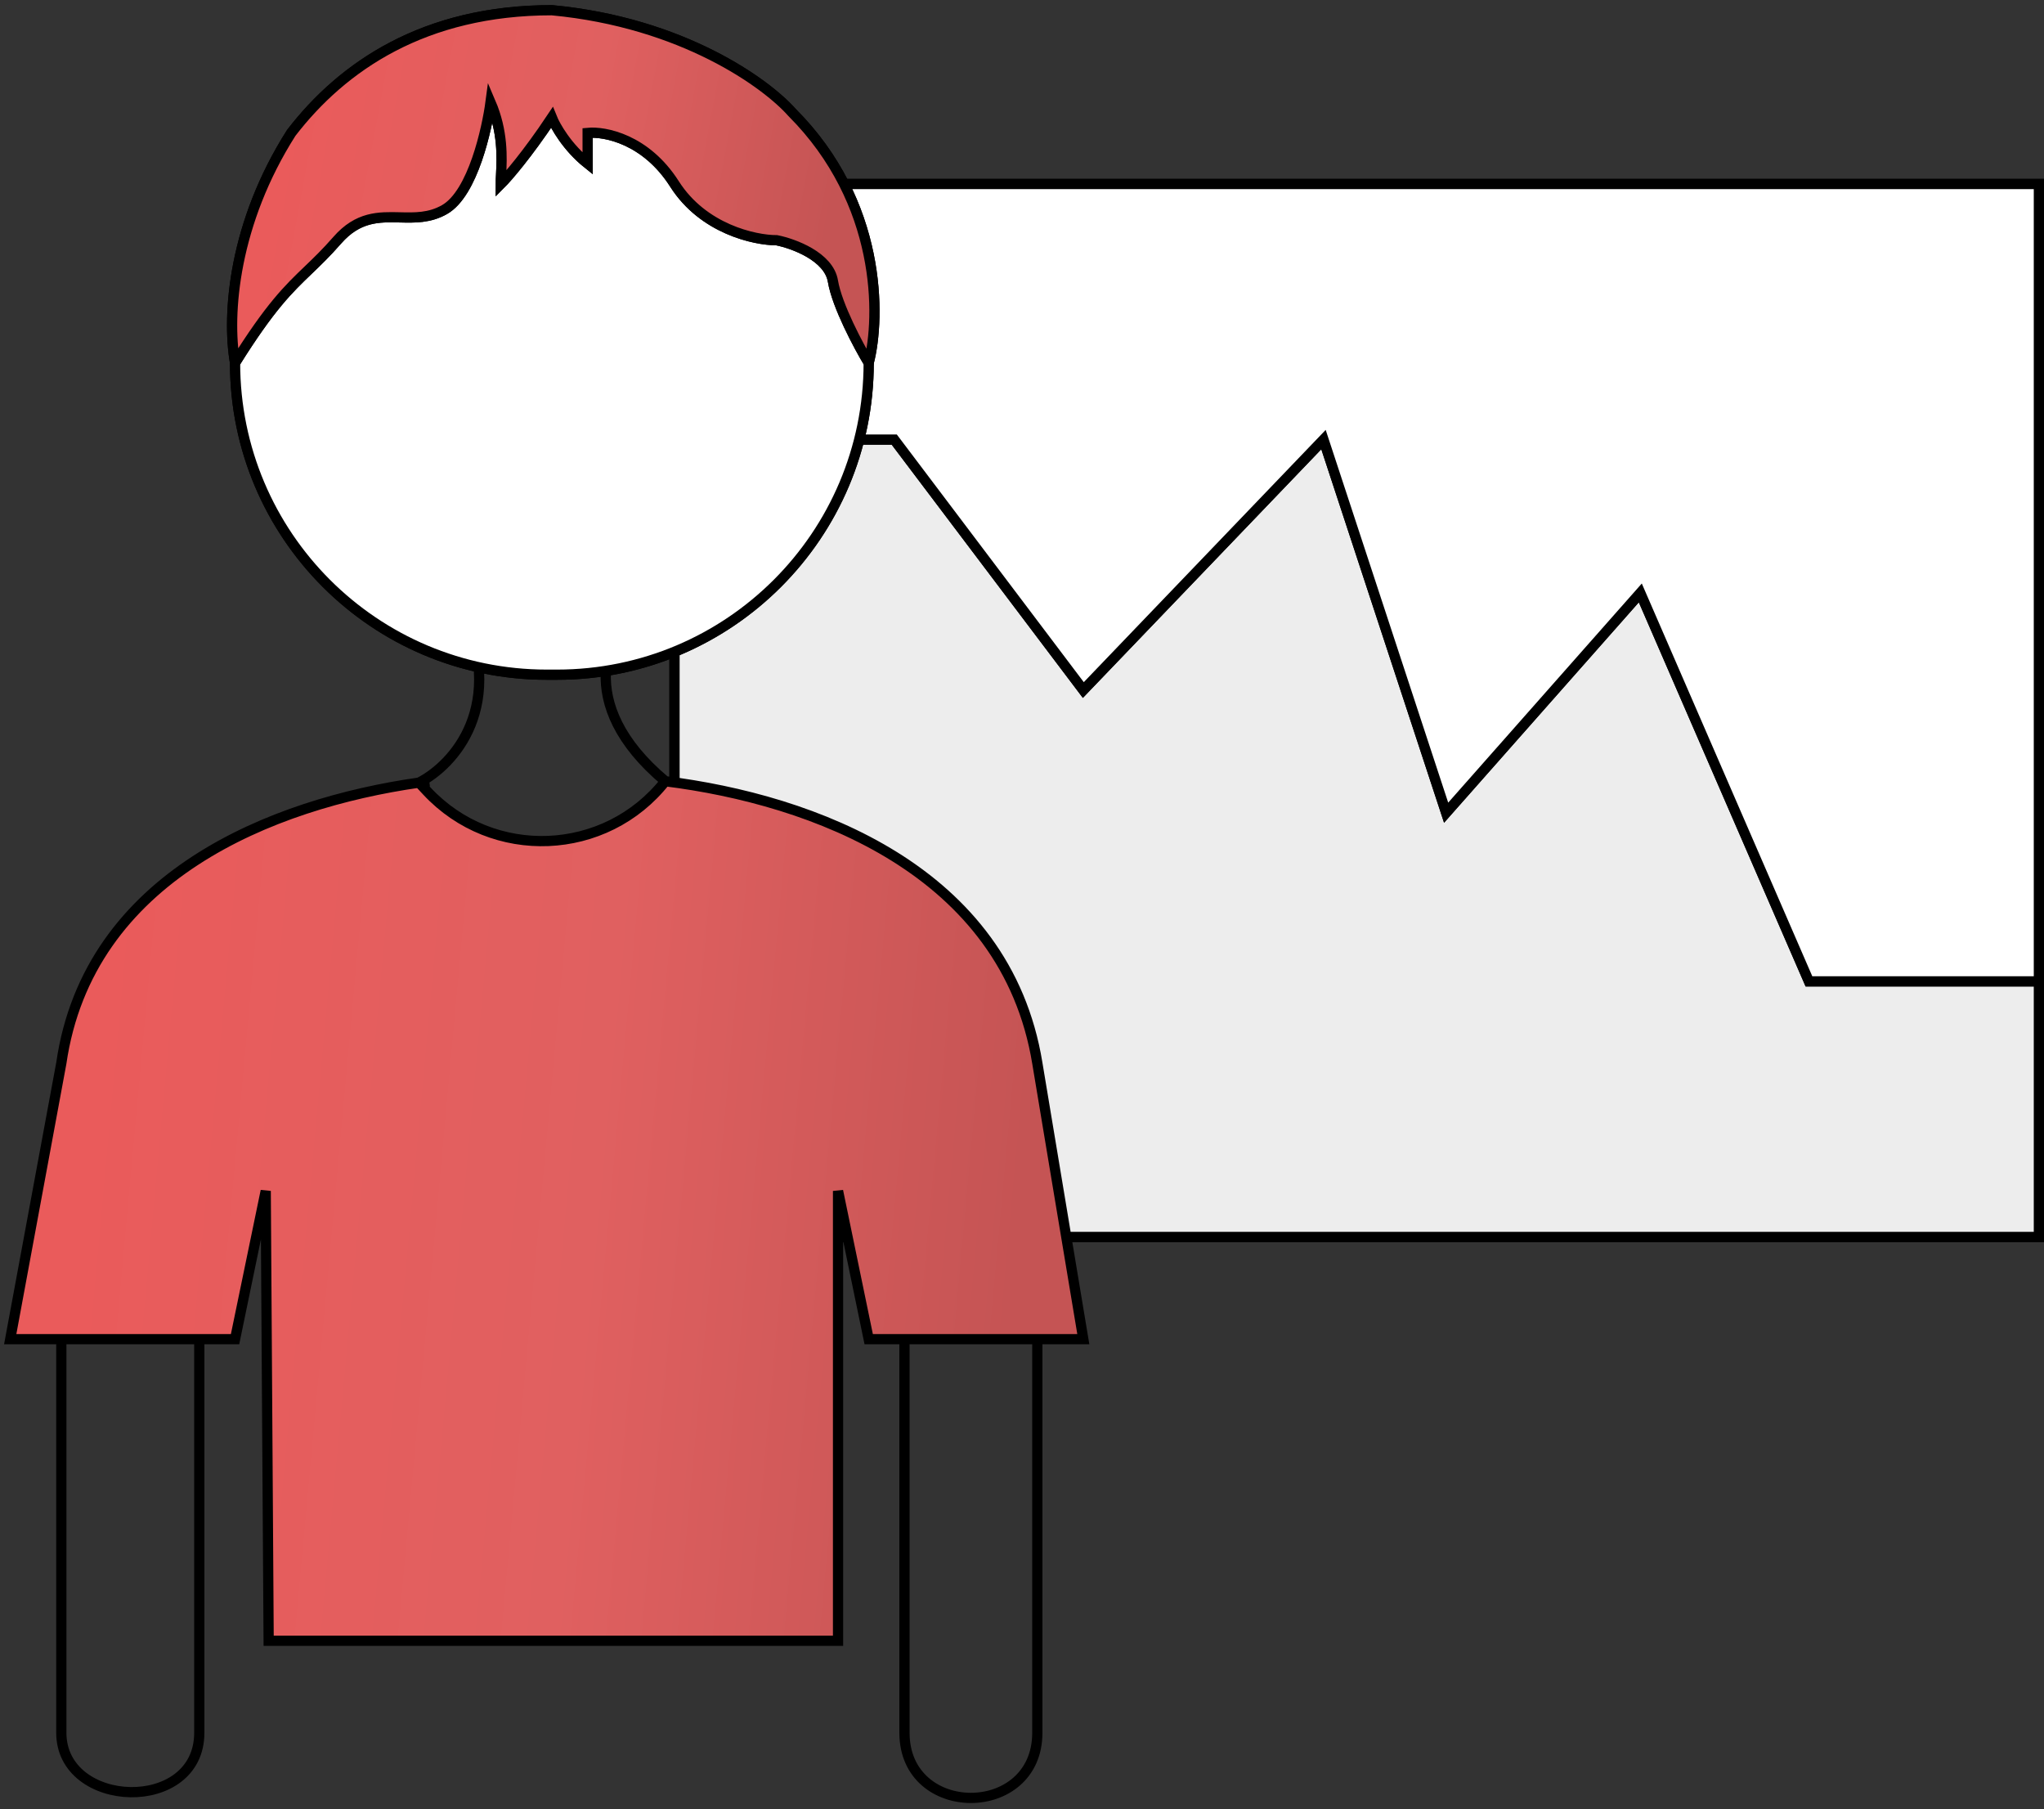
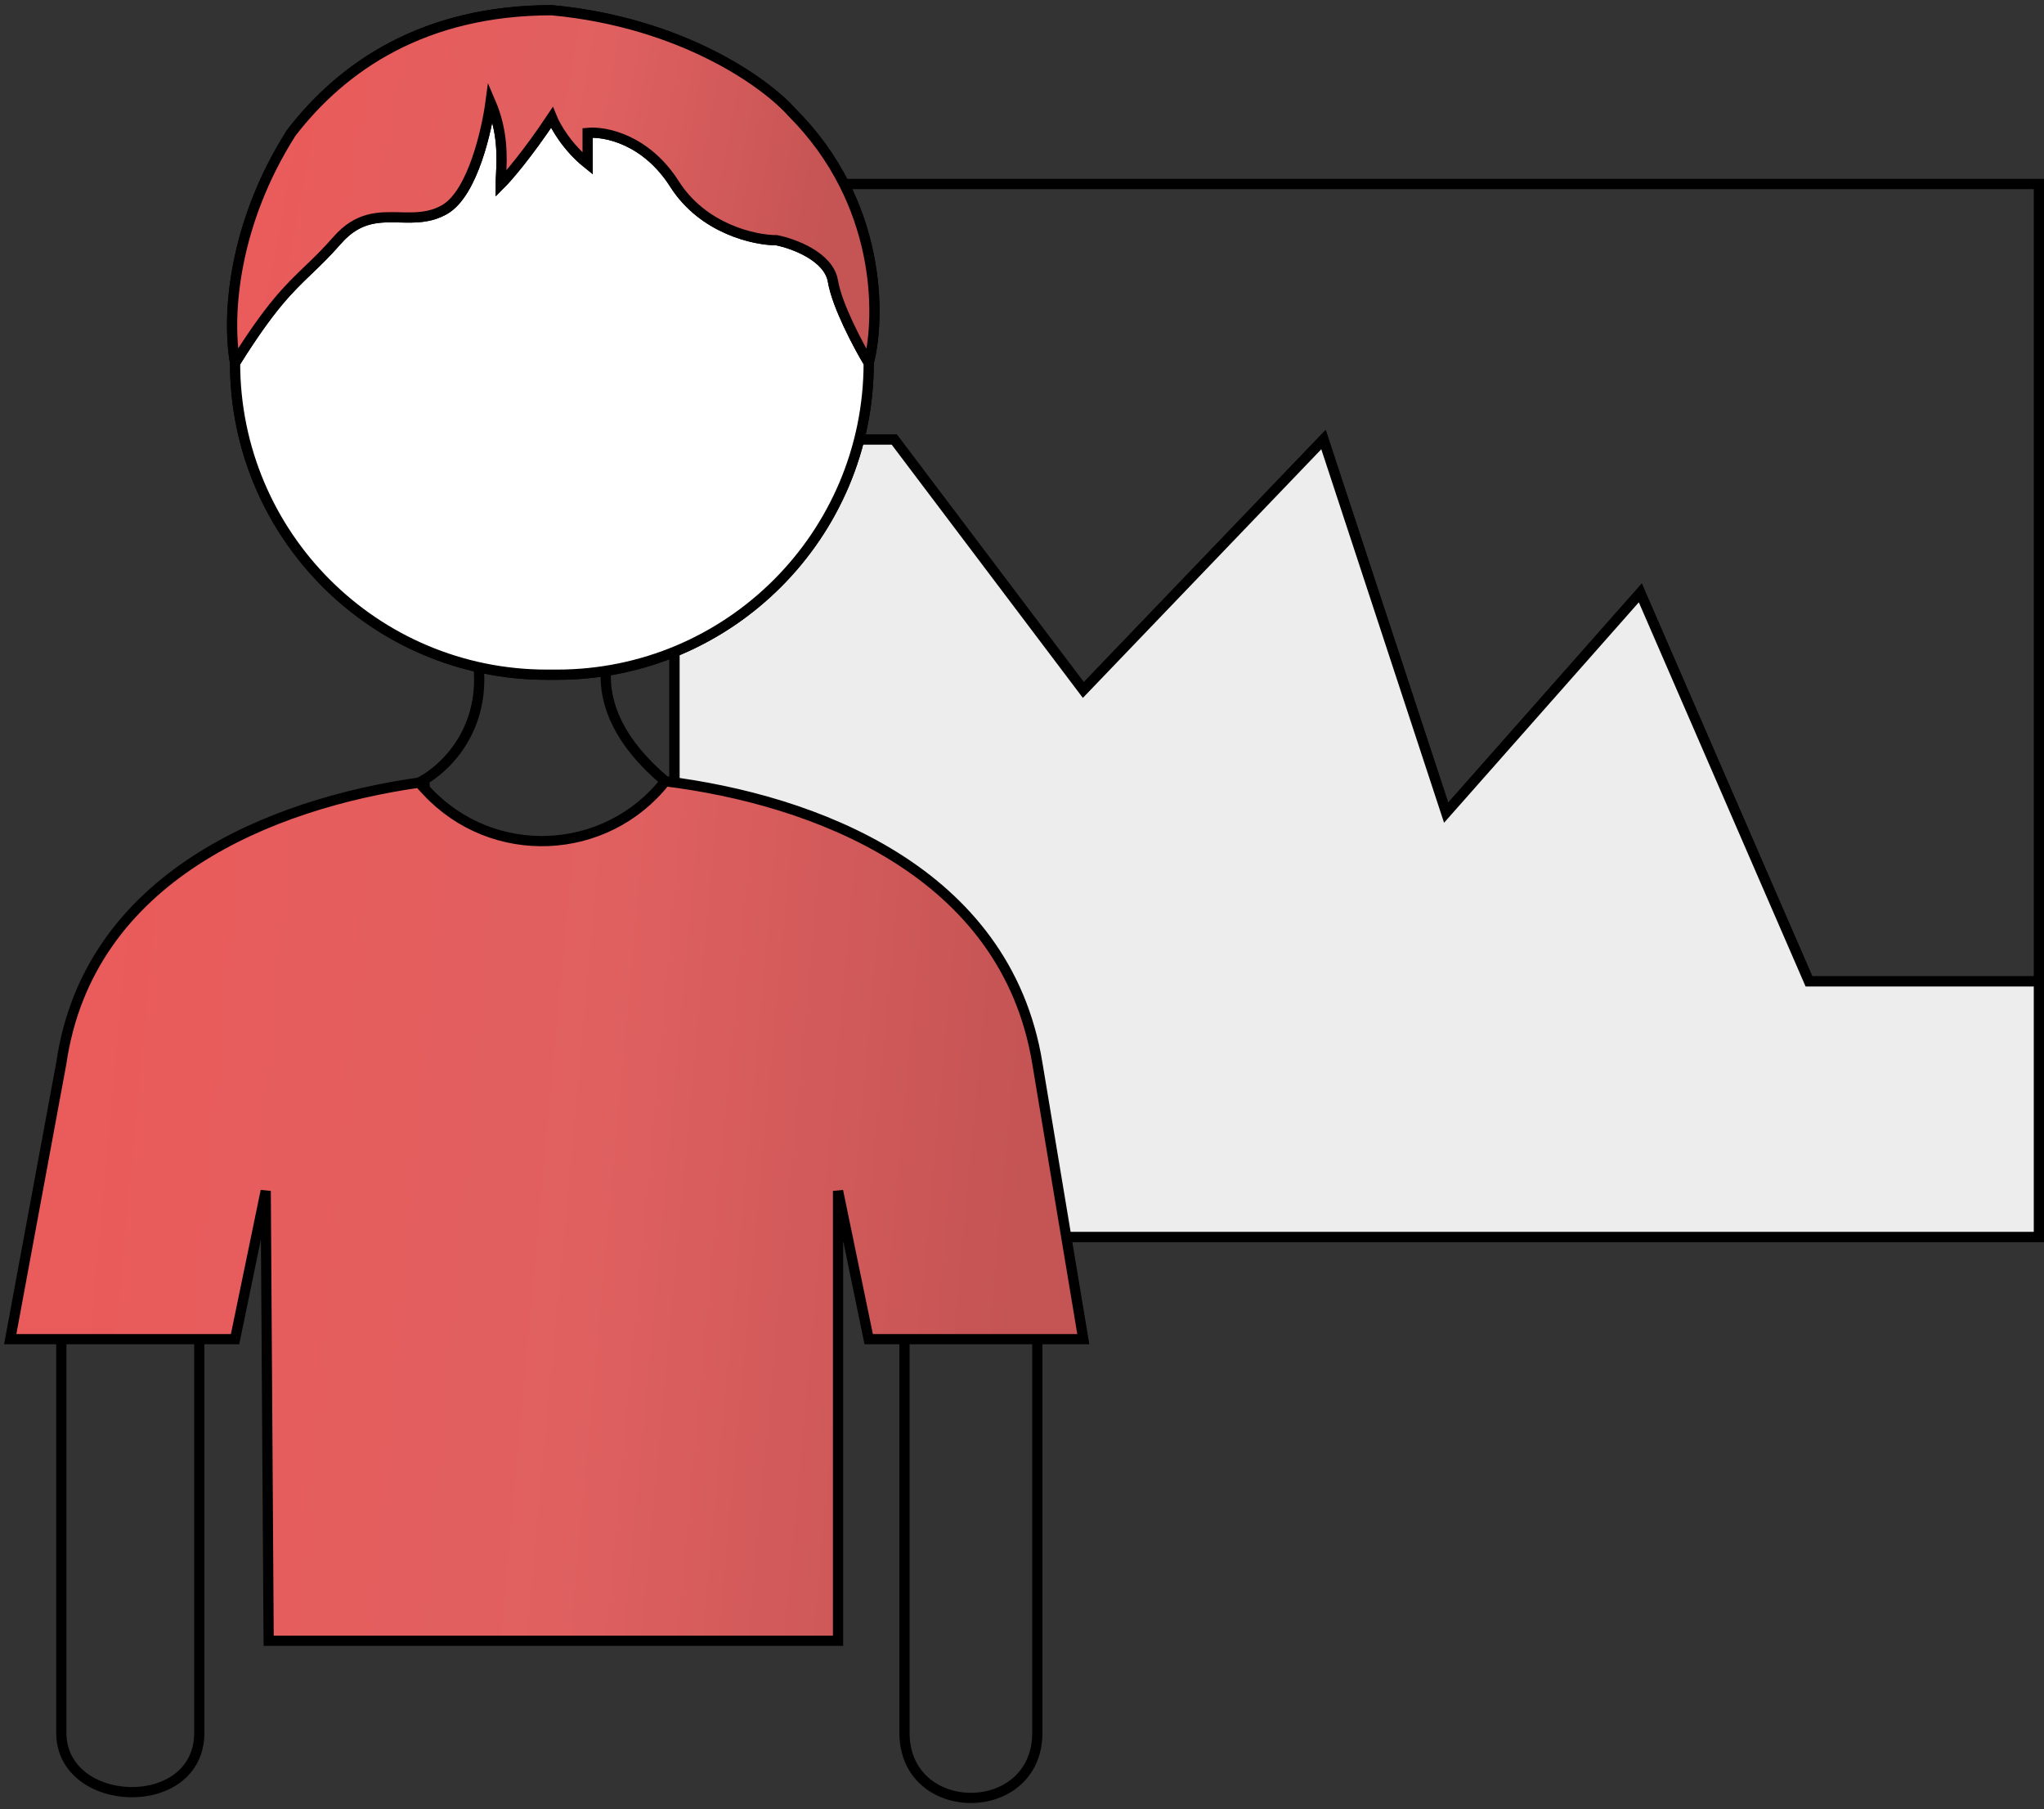
<svg xmlns="http://www.w3.org/2000/svg" width="200" height="177" viewBox="0 0 200 177" fill="none">
  <rect x="0" y="0" width="200" height="177" fill="#333333" stroke="none" />
  <path d="M199.5 96V121H66V43M199.5 96V18H66V43M199.5 96H177L160.5 58L141.5 79.5L129.5 43L106 67.5L87.5 43H66" stroke="black" />
  <path d="M66 121H199.5V96H177L160.5 58L141.5 79.5L129.5 43L106 67.5L87.5 43H66V121Z" fill="#EDEDED" stroke="black" />
-   <path d="M199.5 18H66V43H87.5L106 67.5L129.5 43L141.5 79.5L160.5 58L177 96H199.5V18Z" fill="white" stroke="black" />
  <path d="M26 116.5L26.287 160.5H82V116.5L85 131H88.5H101.5H106L101.5 104C98.417 85.114 79.488 78.212 65.096 76.421C59.262 83.823 48.203 84.282 41.776 77.389L41 76.557C26.664 78.604 8.659 85.683 6 104L1 131H6H19.5H23L26 116.5Z" fill="url(#paint0_linear)" />
  <path d="M42 76.421C41.669 76.464 41.335 76.509 41 76.557M65.096 76.421C79.488 78.212 98.417 85.114 101.5 104L106 131H101.5M65.096 76.421C55.973 68.759 59.564 61.614 62.5 59H45C49.8 69 44.333 74.871 41 76.557M65.096 76.421V76.421C59.262 83.823 48.203 84.282 41.776 77.389L41 76.557M41 76.557C26.664 78.604 8.659 85.683 6 104L1 131H6M19.5 131V169.5C19.5 177.5 6 177 6 169.5V131M19.5 131H23L26 116.5L26.287 160.5H82V116.5L85 131H88.5M19.5 131H6M88.5 131V169.5C88.5 178 101.5 178 101.5 169.5V131M88.5 131H101.5" stroke="black" />
  <path d="M53.998 5C54.998 5.666 56.398 7.9 53.998 11.499M53.998 11.499C51.598 15.1 49.665 17.333 48.998 18C48.998 17.739 49.014 17.433 49.031 17.087C49.112 15.441 49.238 12.891 47.998 10C47.665 12.499 46.298 18.899 43.498 20.5C42.04 21.333 40.582 21.298 39.123 21.263C37.082 21.215 35.04 21.166 32.998 23.5C31.915 24.738 31.023 25.593 30.16 26.421C28.234 28.266 26.451 29.976 22.998 35.499M53.998 11.499C54.332 12.333 55.498 14.399 57.498 15.999M22.998 35.499V35.499C22.998 52.344 36.654 65.999 53.498 65.999V65.999M22.998 35.499C22.165 30.666 22.898 21.799 28.498 12.999C33.498 6.5 41.498 0.999 53.998 1C66.799 2.2 74.998 8.167 77.498 11C86.298 19.8 86.165 31 84.999 35.499M22.998 35.499C22.998 52.344 36.654 65.999 53.498 65.999M57.498 15.999C57.498 15.999 57.498 15.399 57.498 12.999M57.498 15.999C57.498 13.999 57.498 10.6 57.498 12.999M57.498 15.999V12.999M57.498 12.999C59.165 12.833 63.199 13.6 65.999 18C68.799 22.399 73.832 23.5 75.999 23.5C77.665 23.833 81.099 25.099 81.499 27.5C81.898 29.899 83.999 33.833 84.999 35.499M84.999 35.499V35.499C84.999 52.344 71.343 65.999 54.498 65.999V65.999M84.999 35.499C84.999 52.344 71.343 65.999 54.498 65.999M53.498 65.999H53.998H54.498" stroke="black" />
  <path fill-rule="evenodd" clip-rule="evenodd" d="M54 11.5C51.6 15.1 49.667 17.333 49 18C49 17.739 49.015 17.433 49.032 17.087C49.113 15.442 49.239 12.892 48 10C47.667 12.5 46.3 18.9 43.5 20.5C42.042 21.333 40.583 21.299 39.125 21.264C37.083 21.215 35.042 21.167 33 23.5C31.916 24.738 31.025 25.593 30.161 26.421C28.236 28.267 26.452 29.977 23 35.5C23 52.345 36.655 66 53.5 66H54H54.5C71.345 66 85 52.345 85 35.5C84 33.833 81.9 29.9 81.5 27.5C81.1 25.1 77.667 23.833 76 23.5C73.833 23.5 68.8 22.4 66 18C63.2 13.6 59.167 12.833 57.5 13V16C55.5 14.4 54.333 12.333 54 11.5Z" fill="white" stroke="black" />
  <path fill-rule="evenodd" clip-rule="evenodd" d="M48.998 18C49.665 17.333 51.598 15.1 53.998 11.499C54.332 12.333 55.498 14.399 57.498 15.999V12.999C59.165 12.833 63.199 13.6 65.999 18C68.799 22.399 73.832 23.5 75.999 23.5C77.665 23.833 81.098 25.099 81.499 27.5C81.898 29.899 83.999 33.833 84.999 35.499C86.165 31 86.298 19.8 77.498 11C74.998 8.167 66.799 2.2 53.998 1C41.498 0.999 33.498 6.5 28.498 12.999C22.898 21.799 22.165 30.666 22.998 35.499C26.451 29.976 28.234 28.266 30.16 26.421C31.023 25.593 31.915 24.738 32.998 23.5C35.04 21.166 37.082 21.215 39.123 21.263C40.582 21.298 42.04 21.333 43.498 20.5C46.298 18.899 47.665 12.499 47.998 10C49.238 12.891 49.112 15.441 49.031 17.087C49.014 17.433 48.998 17.739 48.998 18Z" fill="url(#paint1_linear)" stroke="black" />
  <defs>
    <linearGradient id="paint0_linear" x1="10.915" y1="80.439" x2="102.391" y2="88.835" gradientUnits="userSpaceOnUse">
      <stop stop-color="#EA5B5B" />
      <stop offset="0.547" stop-color="#E06060" />
      <stop offset="1" stop-color="#C55454" />
    </linearGradient>
    <linearGradient id="paint1_linear" x1="28.646" y1="7.328" x2="82.014" y2="17.261" gradientUnits="userSpaceOnUse">
      <stop stop-color="#EA5B5B" />
      <stop offset="0.547" stop-color="#E06060" />
      <stop offset="1" stop-color="#C55454" />
    </linearGradient>
  </defs>
</svg>